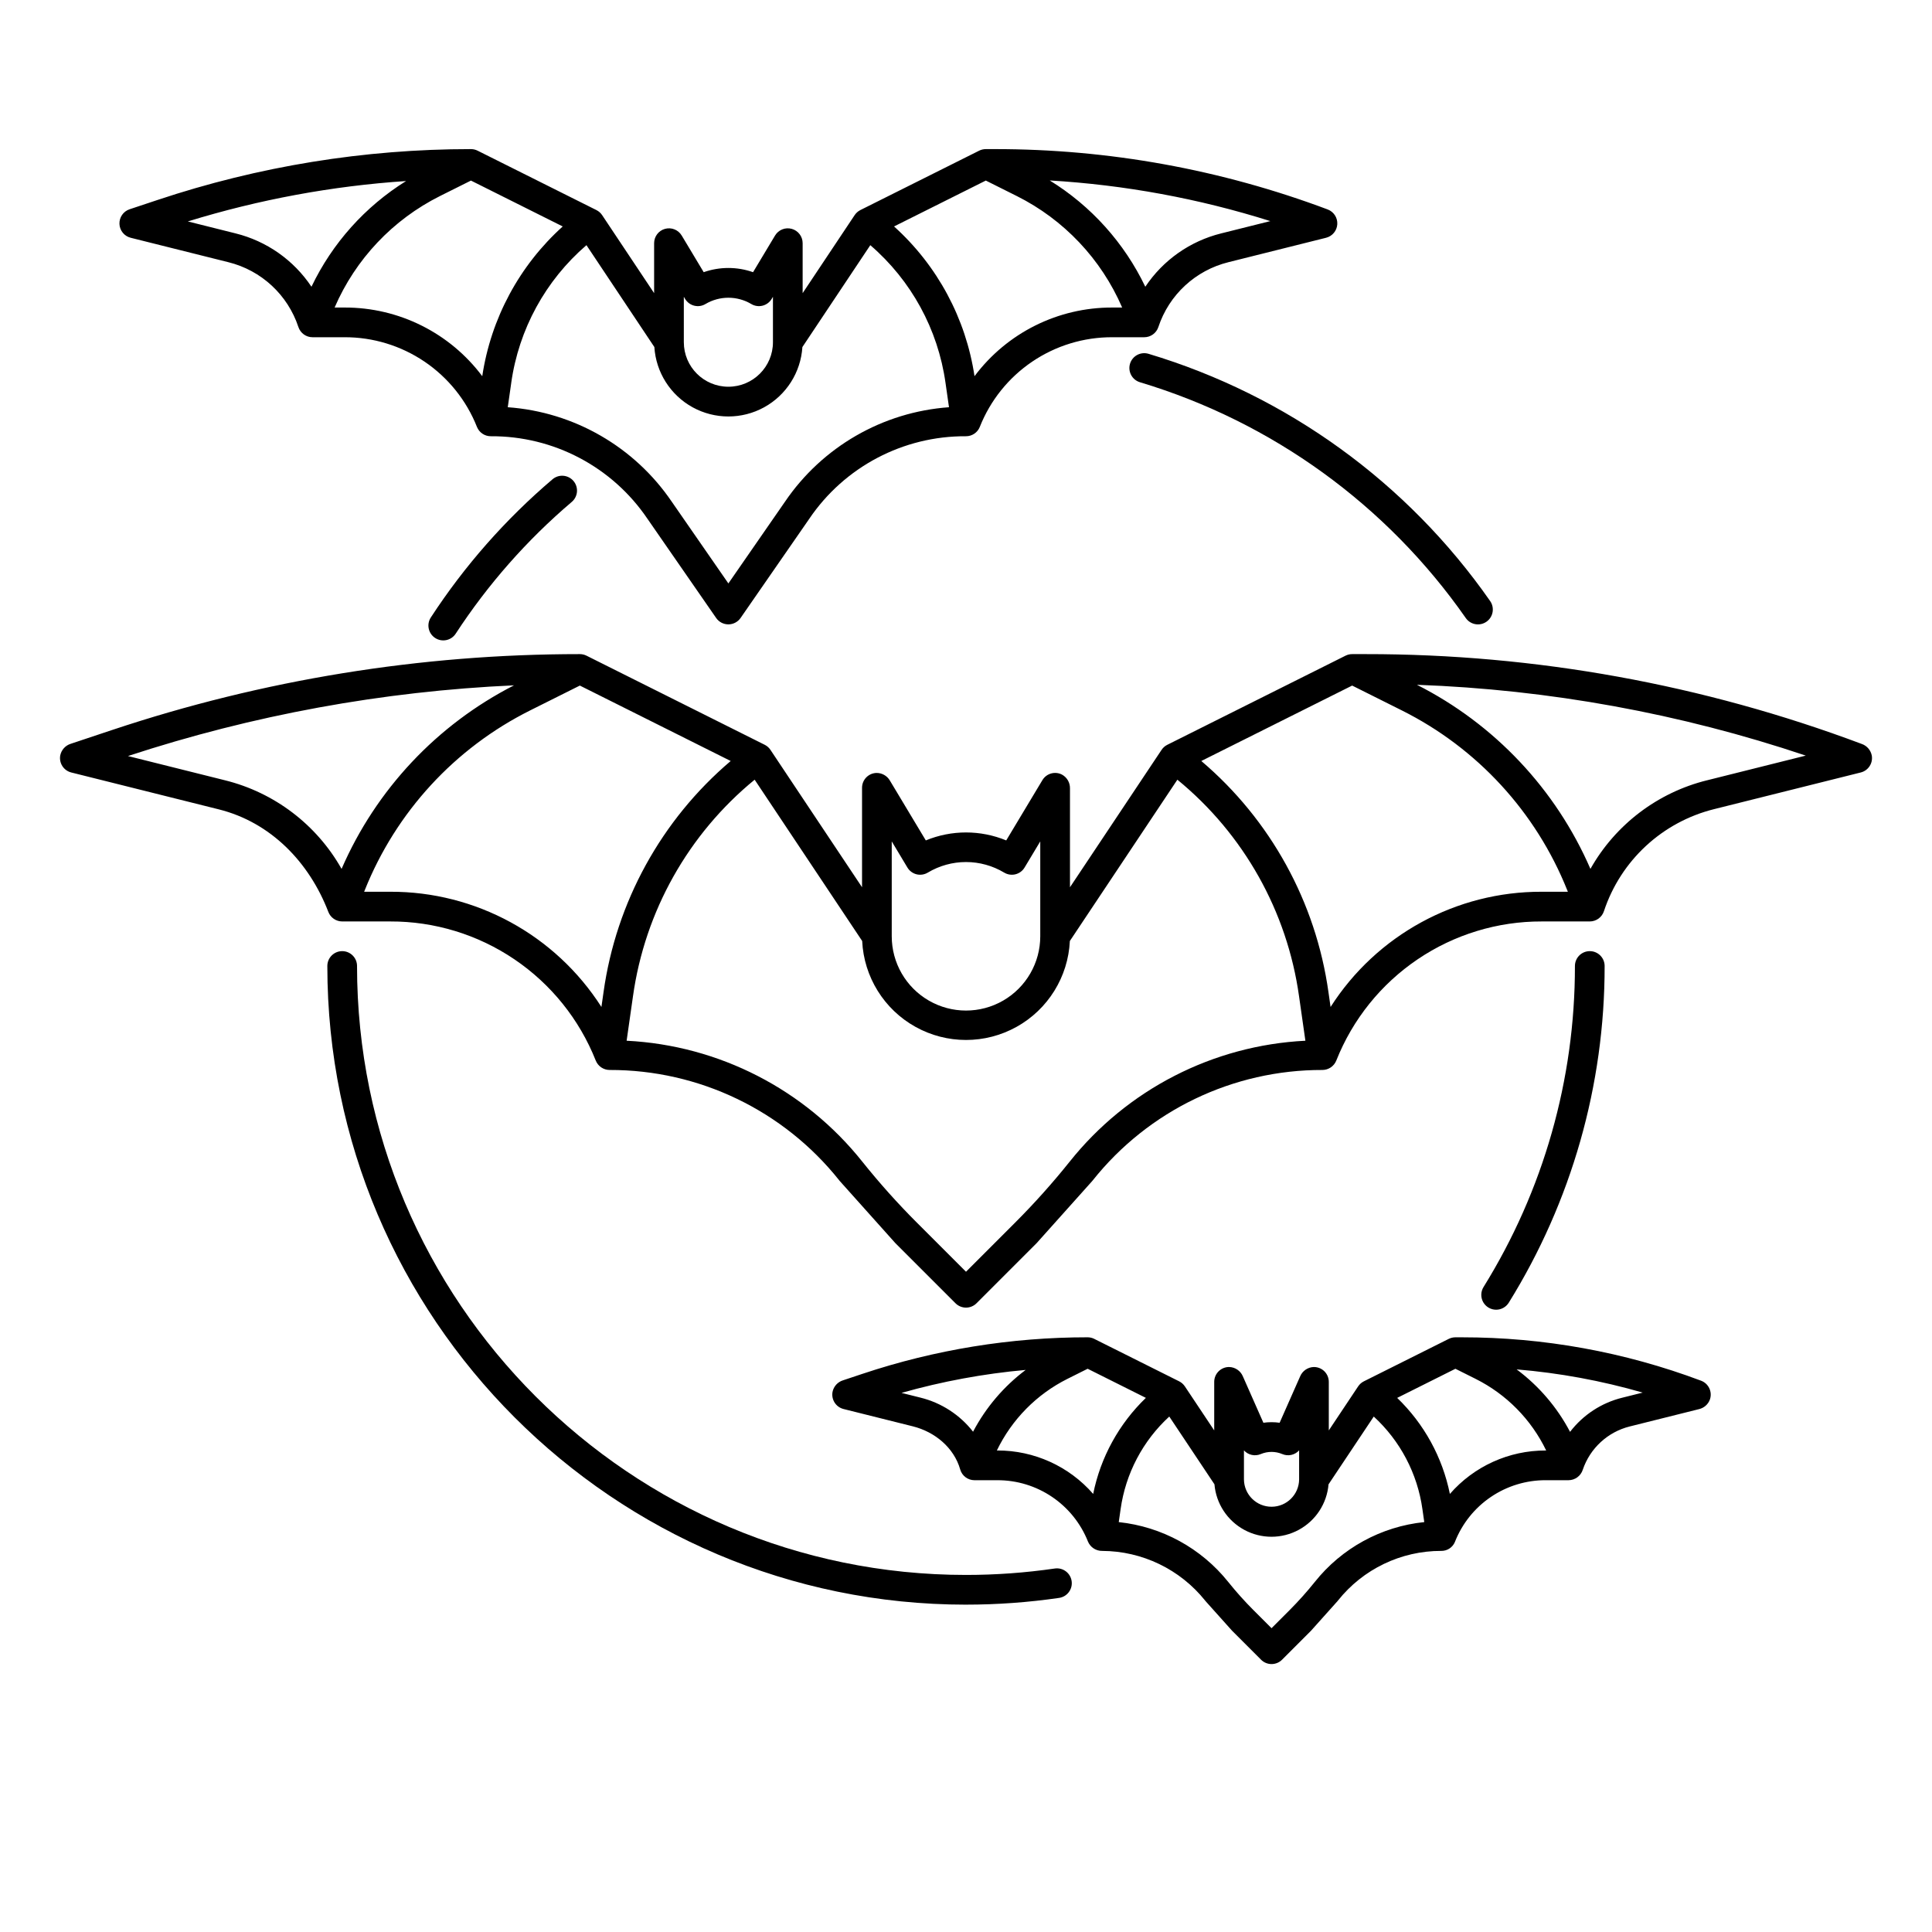
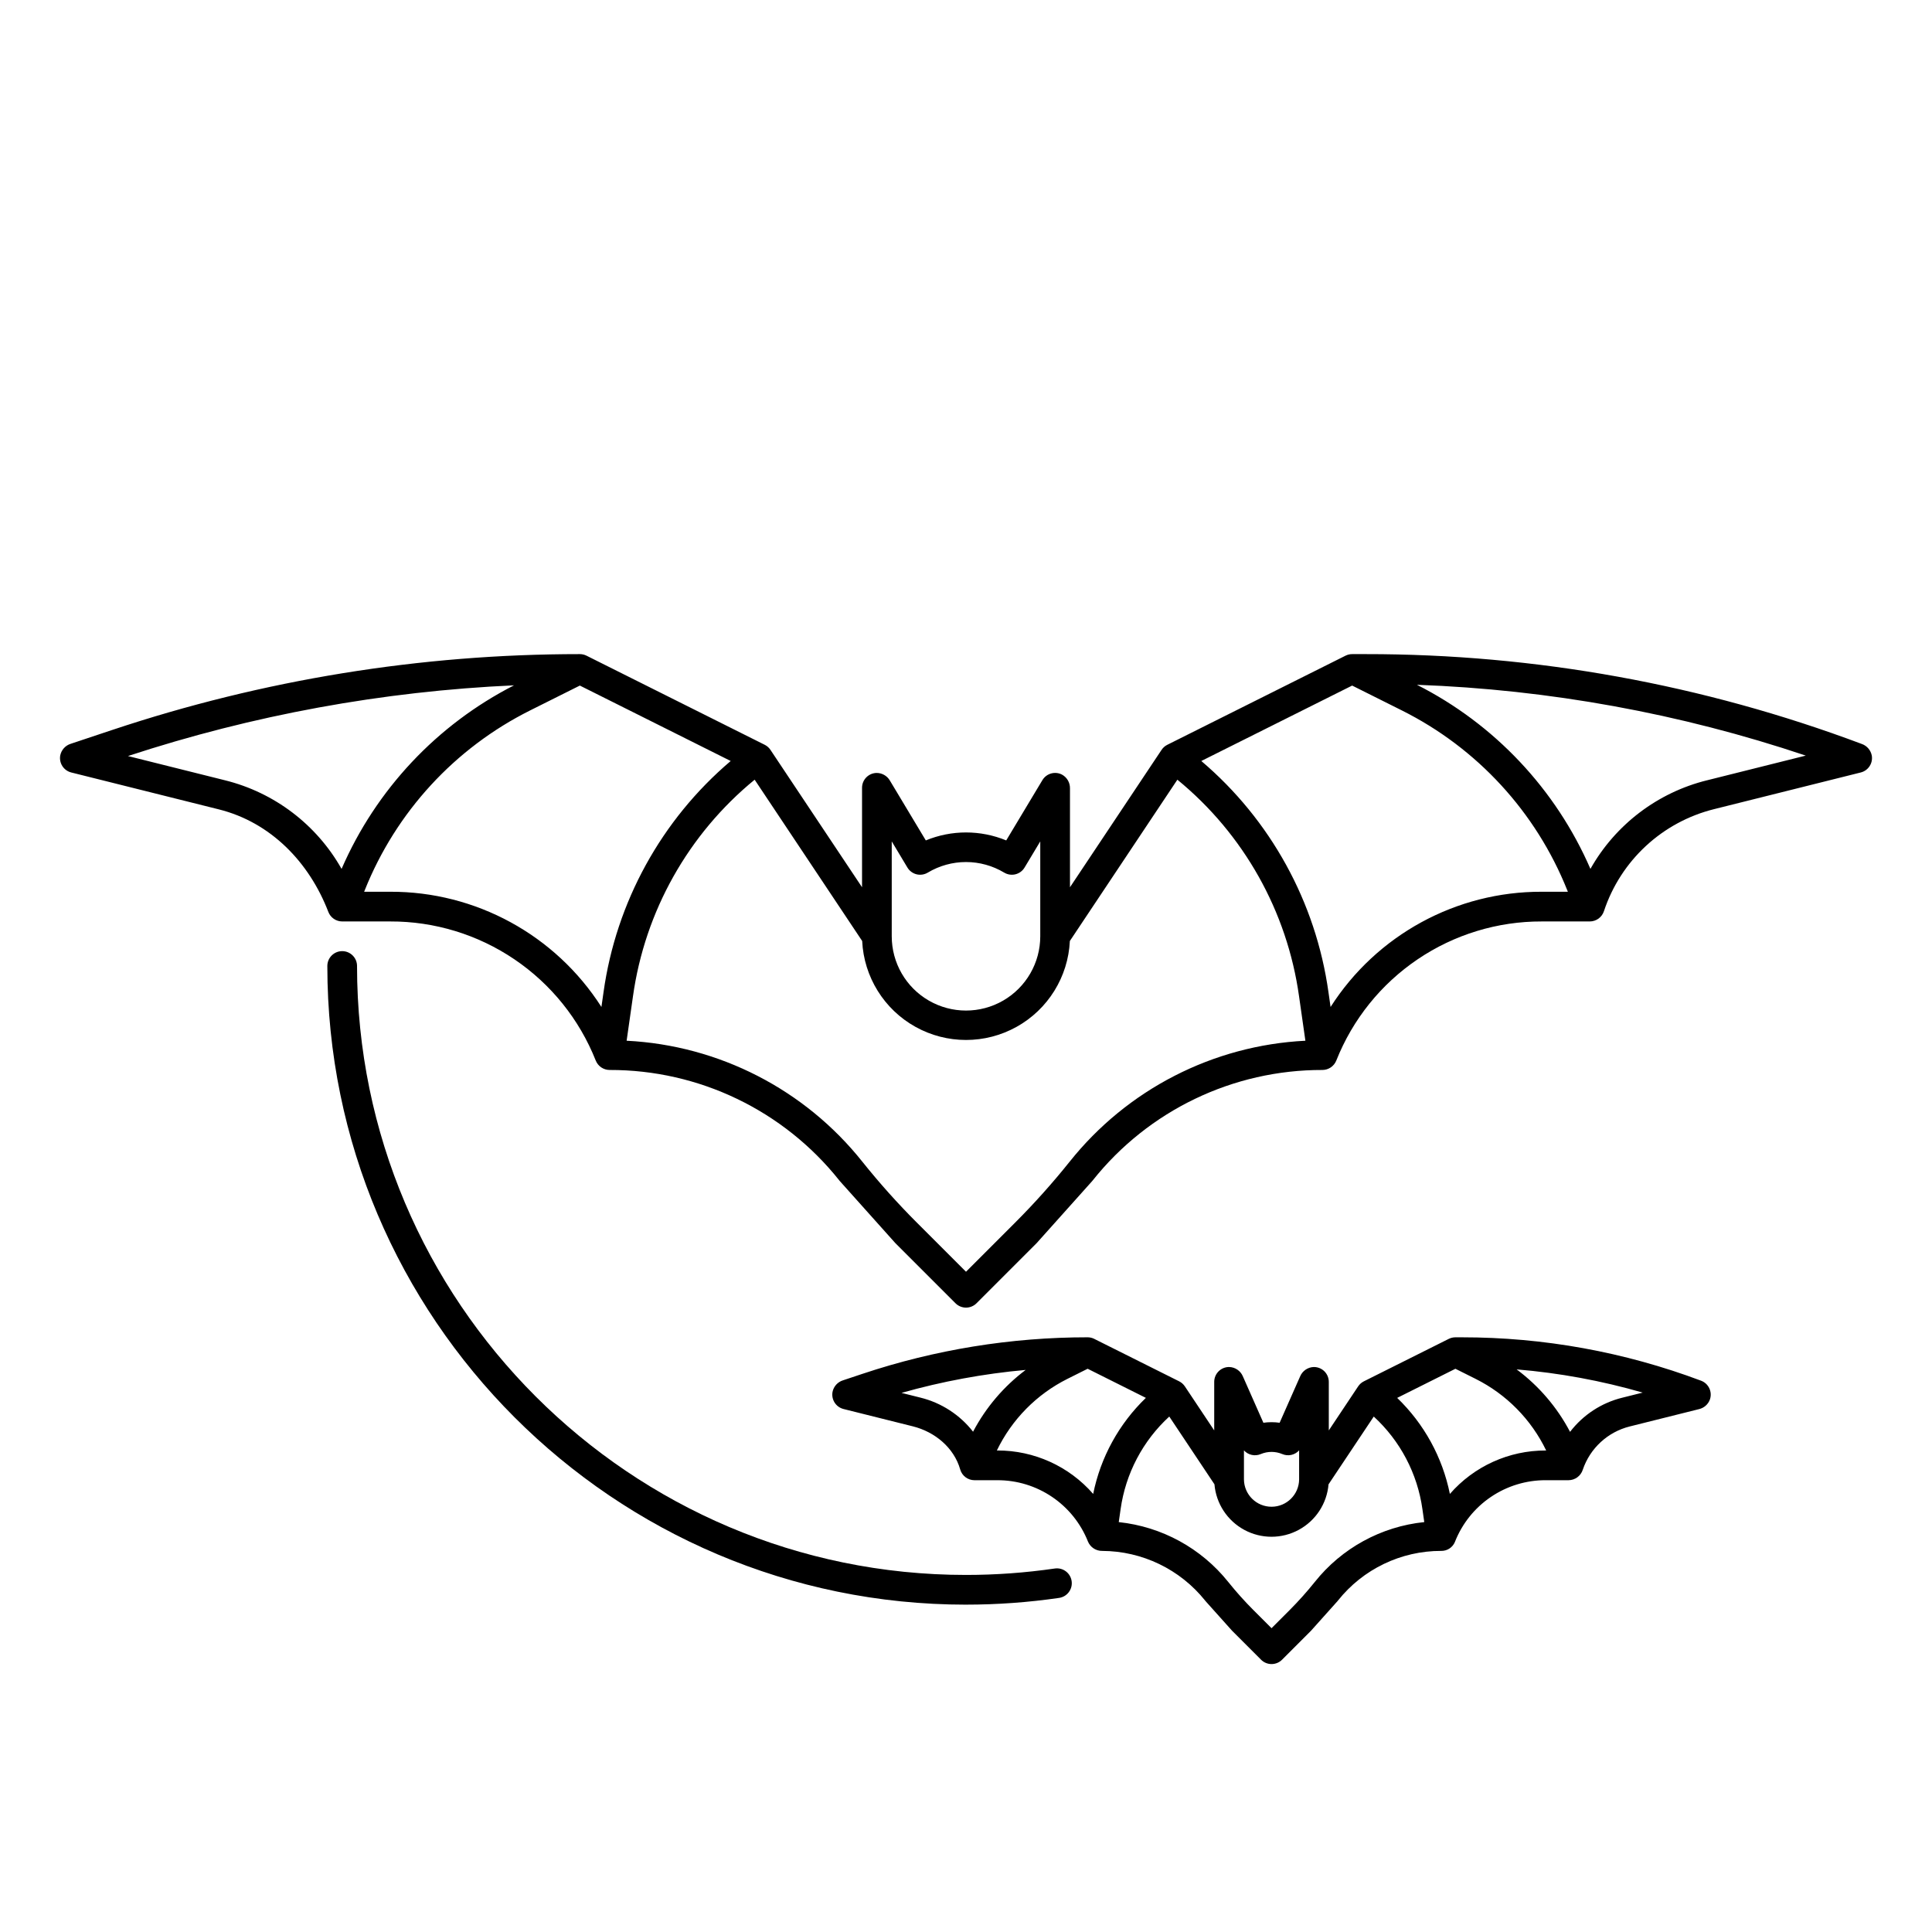
<svg xmlns="http://www.w3.org/2000/svg" fill="#000000" width="800px" height="800px" version="1.1" viewBox="144 144 512 512">
  <g>
-     <path d="m448.36 237.76c-2.086-0.621-4.277 0.562-4.898 2.648-0.617 2.082 0.566 4.273 2.652 4.894 34.996 10.504 65.418 32.523 86.332 62.484 1.242 1.785 3.699 2.219 5.481 0.977 1.785-1.242 2.219-3.699 0.977-5.481-21.934-31.422-53.84-54.512-90.543-65.523z" />
-     <path d="m290.38 271.05c-12.434 10.582-23.281 22.902-32.203 36.578-1.191 1.82-0.676 4.258 1.145 5.445 1.82 1.188 4.258 0.676 5.445-1.145 8.512-13.043 18.855-24.789 30.719-34.883 0.812-0.672 1.32-1.641 1.414-2.691 0.09-1.051-0.242-2.094-0.926-2.894s-1.66-1.297-2.711-1.375-2.086 0.27-2.879 0.965z" />
    <path d="m238.62 400c0-2.176-1.762-3.938-3.934-3.938-2.176 0-3.938 1.762-3.938 3.938 0 93.324 75.926 169.25 169.25 169.25v-0.004c8.254 0 16.5-0.594 24.672-1.785 2.152-0.312 3.641-2.312 3.324-4.461-0.312-2.152-2.312-3.641-4.461-3.328-7.797 1.133-15.66 1.703-23.535 1.703-88.984 0-161.38-72.395-161.38-161.38z" />
-     <path d="m540.49 491.09c1.363 0 2.629-0.703 3.348-1.859 16.637-26.785 25.438-57.699 25.406-89.23 0-2.176-1.762-3.938-3.934-3.938-2.176 0-3.938 1.762-3.938 3.938 0.031 30.062-8.359 59.535-24.219 85.074-0.758 1.215-0.793 2.742-0.102 3.992 0.695 1.246 2.012 2.023 3.438 2.023z" />
    <path d="m637.4 341.16c-42.035-15.777-86.574-23.844-131.47-23.812h-3.59c-0.613 0-1.215 0.141-1.762 0.414l-47.23 23.617c-0.613 0.305-1.137 0.766-1.516 1.336l-24.277 36.414v-26.207c0.027-1.504-0.777-2.902-2.094-3.633-1.848-0.977-4.141-0.336-5.215 1.457l-9.586 15.973h0.004c-6.828-2.816-14.488-2.816-21.316 0l-9.508-15.844 0.004 0.004c-0.75-1.305-2.16-2.09-3.66-2.039-2.094 0.109-3.734 1.836-3.734 3.93v26.359l-24.277-36.414c-0.379-0.57-0.902-1.031-1.512-1.336l-47.23-23.617h-0.004c-0.547-0.273-1.148-0.414-1.758-0.414-42.137-0.012-83.996 6.781-123.97 20.113l-10.961 3.656c-1.414 0.441-2.477 1.621-2.773 3.078-0.367 2.039 0.91 4.019 2.922 4.519l39.102 9.777c13.727 3.43 23.953 13.973 29.027 27.18 0.586 1.52 2.047 2.523 3.676 2.523h12.711c11.73-0.039 23.199 3.457 32.914 10.031 9.715 6.57 17.227 15.918 21.555 26.82 0.598 1.508 2.047 2.5 3.668 2.508 23.695-0.055 46.113 10.719 60.871 29.258l0.141 0.176 14.707 16.434 15.961 15.961c0.738 0.738 1.738 1.152 2.781 1.152 1.047 0 2.047-0.414 2.785-1.152l15.953-15.957 14.719-16.445 0.137-0.172v0.004c14.758-18.539 37.18-29.312 60.871-29.258 1.621-0.008 3.074-1 3.672-2.508 4.324-10.902 11.836-20.25 21.551-26.82 9.715-6.574 21.184-10.07 32.914-10.031h12.715c1.707-0.008 3.215-1.109 3.746-2.734 4.453-13.43 15.488-23.641 29.227-27.039l38.824-9.707c1.988-0.492 3.262-2.43 2.934-4.449-0.262-1.434-1.27-2.617-2.644-3.106zm-257.08 25.82 4.152 6.922c0.535 0.898 1.406 1.543 2.422 1.797 1.012 0.25 2.086 0.09 2.981-0.449 3.059-1.832 6.559-2.801 10.125-2.801 3.562 0 7.062 0.969 10.121 2.801 0.895 0.539 1.969 0.699 2.981 0.449 1.016-0.254 1.887-0.898 2.422-1.797l4.156-6.922v25.148c0 7.031-3.754 13.531-9.84 17.043-6.09 3.516-13.594 3.516-19.68 0-6.09-3.512-9.84-10.012-9.84-17.043zm-145.8 7.281c-6.633-11.742-17.809-20.234-30.898-23.477l-25.711-6.426c33.094-10.863 67.512-17.168 102.31-18.738-20.414 10.426-36.57 27.621-45.699 48.645zm69.426 32.656-0.562 3.938c-12.207-19.09-33.328-30.609-55.984-30.531h-6.898l0.168-0.418v-0.004c8.277-20.715 23.879-37.672 43.836-47.641l13.16-6.578 39.977 19.988c-18.363 15.594-30.355 37.391-33.699 61.25zm123.5 44.969-0.004 0.004c-4.504 5.629-9.32 11.008-14.418 16.109l-13.023 13.027-13.023-13.023v0.004c-5.102-5.102-9.914-10.48-14.422-16.113-15.258-19.172-38.023-30.859-62.492-32.09l1.68-11.77c3.152-22.508 14.664-43.004 32.246-57.406l28.492 42.742h0.004c0.453 9.516 5.797 18.125 14.125 22.758s18.461 4.633 26.789 0c8.328-4.633 13.672-13.242 14.125-22.758l28.492-42.742h0.004c17.578 14.402 29.094 34.898 32.242 57.406l1.68 11.77h0.004c-24.477 1.227-47.242 12.918-62.504 32.09zm125.15-71.562c-22.656-0.078-43.777 11.441-55.98 30.535l-0.562-3.938c-3.344-23.859-15.336-45.656-33.695-61.25l39.977-19.988 13.156 6.578c19.961 9.969 35.559 26.926 43.84 47.641l0.168 0.418zm43.781-29.535v-0.004c-13.09 3.242-24.266 11.734-30.898 23.48-9.172-21.125-25.438-38.379-45.98-48.789 35.074 1.273 69.785 7.594 103.05 18.766z" />
-     <path d="m178.34 199.46c-1.66 0.555-2.754 2.137-2.684 3.887 0.066 1.746 1.281 3.242 2.981 3.664l25.879 6.473c8.734 2.16 15.746 8.652 18.566 17.195 0.539 1.605 2.043 2.691 3.734 2.691h8.477c7.562-0.027 14.953 2.231 21.215 6.469 6.262 4.238 11.102 10.266 13.887 17.297 0.598 1.492 2.047 2.473 3.656 2.473 16.629-0.102 32.211 8.105 41.531 21.879l18.203 26.281v0.004c0.738 1.059 1.945 1.691 3.238 1.691 1.289 0 2.5-0.633 3.234-1.691l18.203-26.281v-0.004c9.32-13.773 24.91-21.984 41.543-21.879 1.609 0 3.055-0.98 3.652-2.473 2.785-7.031 7.625-13.059 13.887-17.297 6.262-4.238 13.656-6.496 21.219-6.469h8.473c1.695 0 3.203-1.082 3.738-2.691 2.824-8.543 9.836-15.035 18.57-17.195l25.879-6.473c1.672-0.418 2.875-1.875 2.973-3.594s-0.934-3.305-2.547-3.91c-28.199-10.594-58.078-16.012-88.203-15.992h-2.394c-0.609 0-1.215 0.141-1.762 0.414l-31.488 15.742c-0.609 0.309-1.133 0.77-1.512 1.34l-13.781 20.672v-13.242c0-1.77-1.18-3.32-2.887-3.793-1.703-0.473-3.516 0.25-4.426 1.77l-5.828 9.715v-0.004c-4.234-1.484-8.848-1.484-13.082 0l-5.828-9.715v0.004c-0.91-1.52-2.719-2.242-4.426-1.77-1.703 0.473-2.883 2.023-2.883 3.793v13.242l-13.777-20.672c-0.379-0.57-0.902-1.031-1.516-1.34l-31.488-15.742c-0.547-0.273-1.152-0.418-1.766-0.414-28.23-0.008-56.273 4.543-83.055 13.48zm302.31 3.133-13.02 3.258c-8.234 2.039-15.41 7.082-20.113 14.141-5.566-11.625-14.355-21.402-25.324-28.168 19.855 1.176 39.488 4.789 58.457 10.77zm-75.398-10.742 8.188 4.094v-0.004c12.504 6.254 22.402 16.719 27.945 29.559h-2.621c-14.359-0.047-27.898 6.699-36.508 18.195-2.293-15.301-9.832-29.328-21.324-39.684zm-80.031 30.801 0.34 0.566c0.535 0.895 1.406 1.543 2.422 1.793 1.012 0.254 2.086 0.094 2.981-0.445 3.742-2.215 8.391-2.215 12.129 0 0.898 0.539 1.969 0.699 2.984 0.445 1.012-0.25 1.883-0.898 2.422-1.793l0.34-0.566v12.031c0 6.519-5.289 11.805-11.809 11.805-6.523 0-11.809-5.285-11.809-11.805zm-25.805-13.676 18 27-0.004-0.004c0.43 6.711 4.262 12.734 10.152 15.973 5.894 3.234 13.031 3.234 18.926 0 5.894-3.238 9.723-9.262 10.152-15.973l18-27v0.004c10.855 9.34 17.938 22.312 19.93 36.496l0.922 6.449h-0.004c-17.574 1.262-33.602 10.504-43.492 25.086l-14.969 21.609-14.973-21.613v0.004c-9.891-14.582-25.918-23.828-43.492-25.086l0.922-6.449h-0.004c1.992-14.184 9.078-27.156 19.934-36.5zm-30.609-17.121 24.324 12.16h-0.004c-11.492 10.355-19.027 24.383-21.324 39.68-8.609-11.492-22.145-18.238-36.504-18.195h-2.625c5.543-12.836 15.438-23.301 27.945-29.555zm-17.191 0.121c-10.852 6.758-19.555 16.477-25.074 28.012-4.707-7.059-11.883-12.098-20.113-14.137l-12.652-3.168c18.801-5.797 38.211-9.391 57.84-10.707z" />
    <path d="m492.19 506.27c-1.598 0.039-3.023 1.012-3.641 2.484l-5.434 12.289c-1.426-0.199-2.875-0.199-4.305 0l-5.434-12.289c-0.617-1.473-2.043-2.445-3.641-2.484-1.047-0.004-2.055 0.406-2.797 1.145-0.742 0.742-1.16 1.746-1.16 2.793v12.867l-7.781-11.676h-0.004c-0.379-0.57-0.902-1.031-1.512-1.336l-22.496-11.246v-0.004c-0.543-0.27-1.145-0.414-1.75-0.414-20.289-0.008-40.449 3.262-59.695 9.688l-5.141 1.715c-1.418 0.441-2.481 1.621-2.773 3.078-0.371 2.039 0.906 4.019 2.922 4.523l18.359 4.59c5.836 1.461 10.895 5.637 12.555 11.422h-0.004c0.484 1.691 2.027 2.856 3.785 2.856h6.051c5.176-0.02 10.234 1.523 14.52 4.426 4.289 2.898 7.602 7.023 9.508 11.836 0.633 1.516 2.121 2.496 3.766 2.473 10.613 0.039 20.641 4.879 27.277 13.16l0.141 0.176 6.996 7.809 7.688 7.688v0.004c0.738 0.738 1.738 1.152 2.781 1.152 1.047 0 2.047-0.414 2.785-1.152l7.676-7.684 7-7.82 0.137-0.172c6.637-8.34 16.723-13.188 27.379-13.164 1.574 0.027 3.008-0.91 3.613-2.363 1.891-4.836 5.203-8.992 9.5-11.91 4.293-2.922 9.375-4.477 14.57-4.461h6.062-0.004c1.719-0.016 3.231-1.129 3.758-2.762 1.918-5.695 6.609-10.023 12.441-11.48l18.359-4.59c1.34-0.309 2.43-1.273 2.898-2.566 0.691-2.016-0.344-4.219-2.344-4.969-20.266-7.617-41.742-11.512-63.391-11.5h-1.715c-0.609 0-1.215 0.145-1.758 0.414l-22.496 11.25c-0.613 0.305-1.133 0.766-1.516 1.336l-7.781 11.672v-12.863c0-1.047-0.418-2.051-1.16-2.793-0.742-0.738-1.75-1.148-2.797-1.145zm-18.531 22.09h-0.004c1.125 1.246 2.914 1.641 4.461 0.984 1.824-0.766 3.879-0.766 5.707 0 1.543 0.656 3.332 0.262 4.457-0.984v7.715c-0.047 4.004-3.305 7.227-7.312 7.227-4.004 0-7.262-3.223-7.309-7.227zm-71.785-4.945v0.004c-3.5-4.481-8.402-7.66-13.918-9.027l-5.047-1.262c10.754-3.047 21.773-5.086 32.906-6.086-5.801 4.359-10.562 9.949-13.941 16.371zm31.828 16.488c-6.398-7.336-15.664-11.539-25.398-11.512h-0.125c3.965-8.223 10.547-14.902 18.715-18.984l5.344-2.672 15.43 7.715c-7.133 6.871-12.004 15.746-13.965 25.453zm145.63-26.852-5.352 1.34h-0.004c-5.531 1.348-10.434 4.547-13.895 9.066-3.422-6.508-8.262-12.168-14.16-16.555 11.312 0.938 22.5 3 33.406 6.148zm-49.633-6.312 5.344 2.672c8.164 4.082 14.746 10.758 18.711 18.984h-0.125c-9.734-0.027-19 4.172-25.398 11.512-1.961-9.707-6.832-18.582-13.965-25.449zm-21.641 12.664v-0.004c7.016 6.438 11.578 15.113 12.895 24.539l0.492 3.43c-11.414 1.176-21.875 6.898-29.023 15.879-2.102 2.621-4.344 5.125-6.715 7.5l-4.738 4.742-4.746-4.746h-0.004c-2.371-2.375-4.613-4.875-6.711-7.496-7.168-8.957-17.621-14.672-29.027-15.875l0.492-3.434c1.32-9.426 5.879-18.102 12.898-24.539l11.977 17.965h-0.004c0.434 5.098 3.406 9.633 7.906 12.066 4.5 2.434 9.922 2.434 14.422 0 4.504-2.434 7.473-6.969 7.906-12.066z" />
  </g>
</svg>